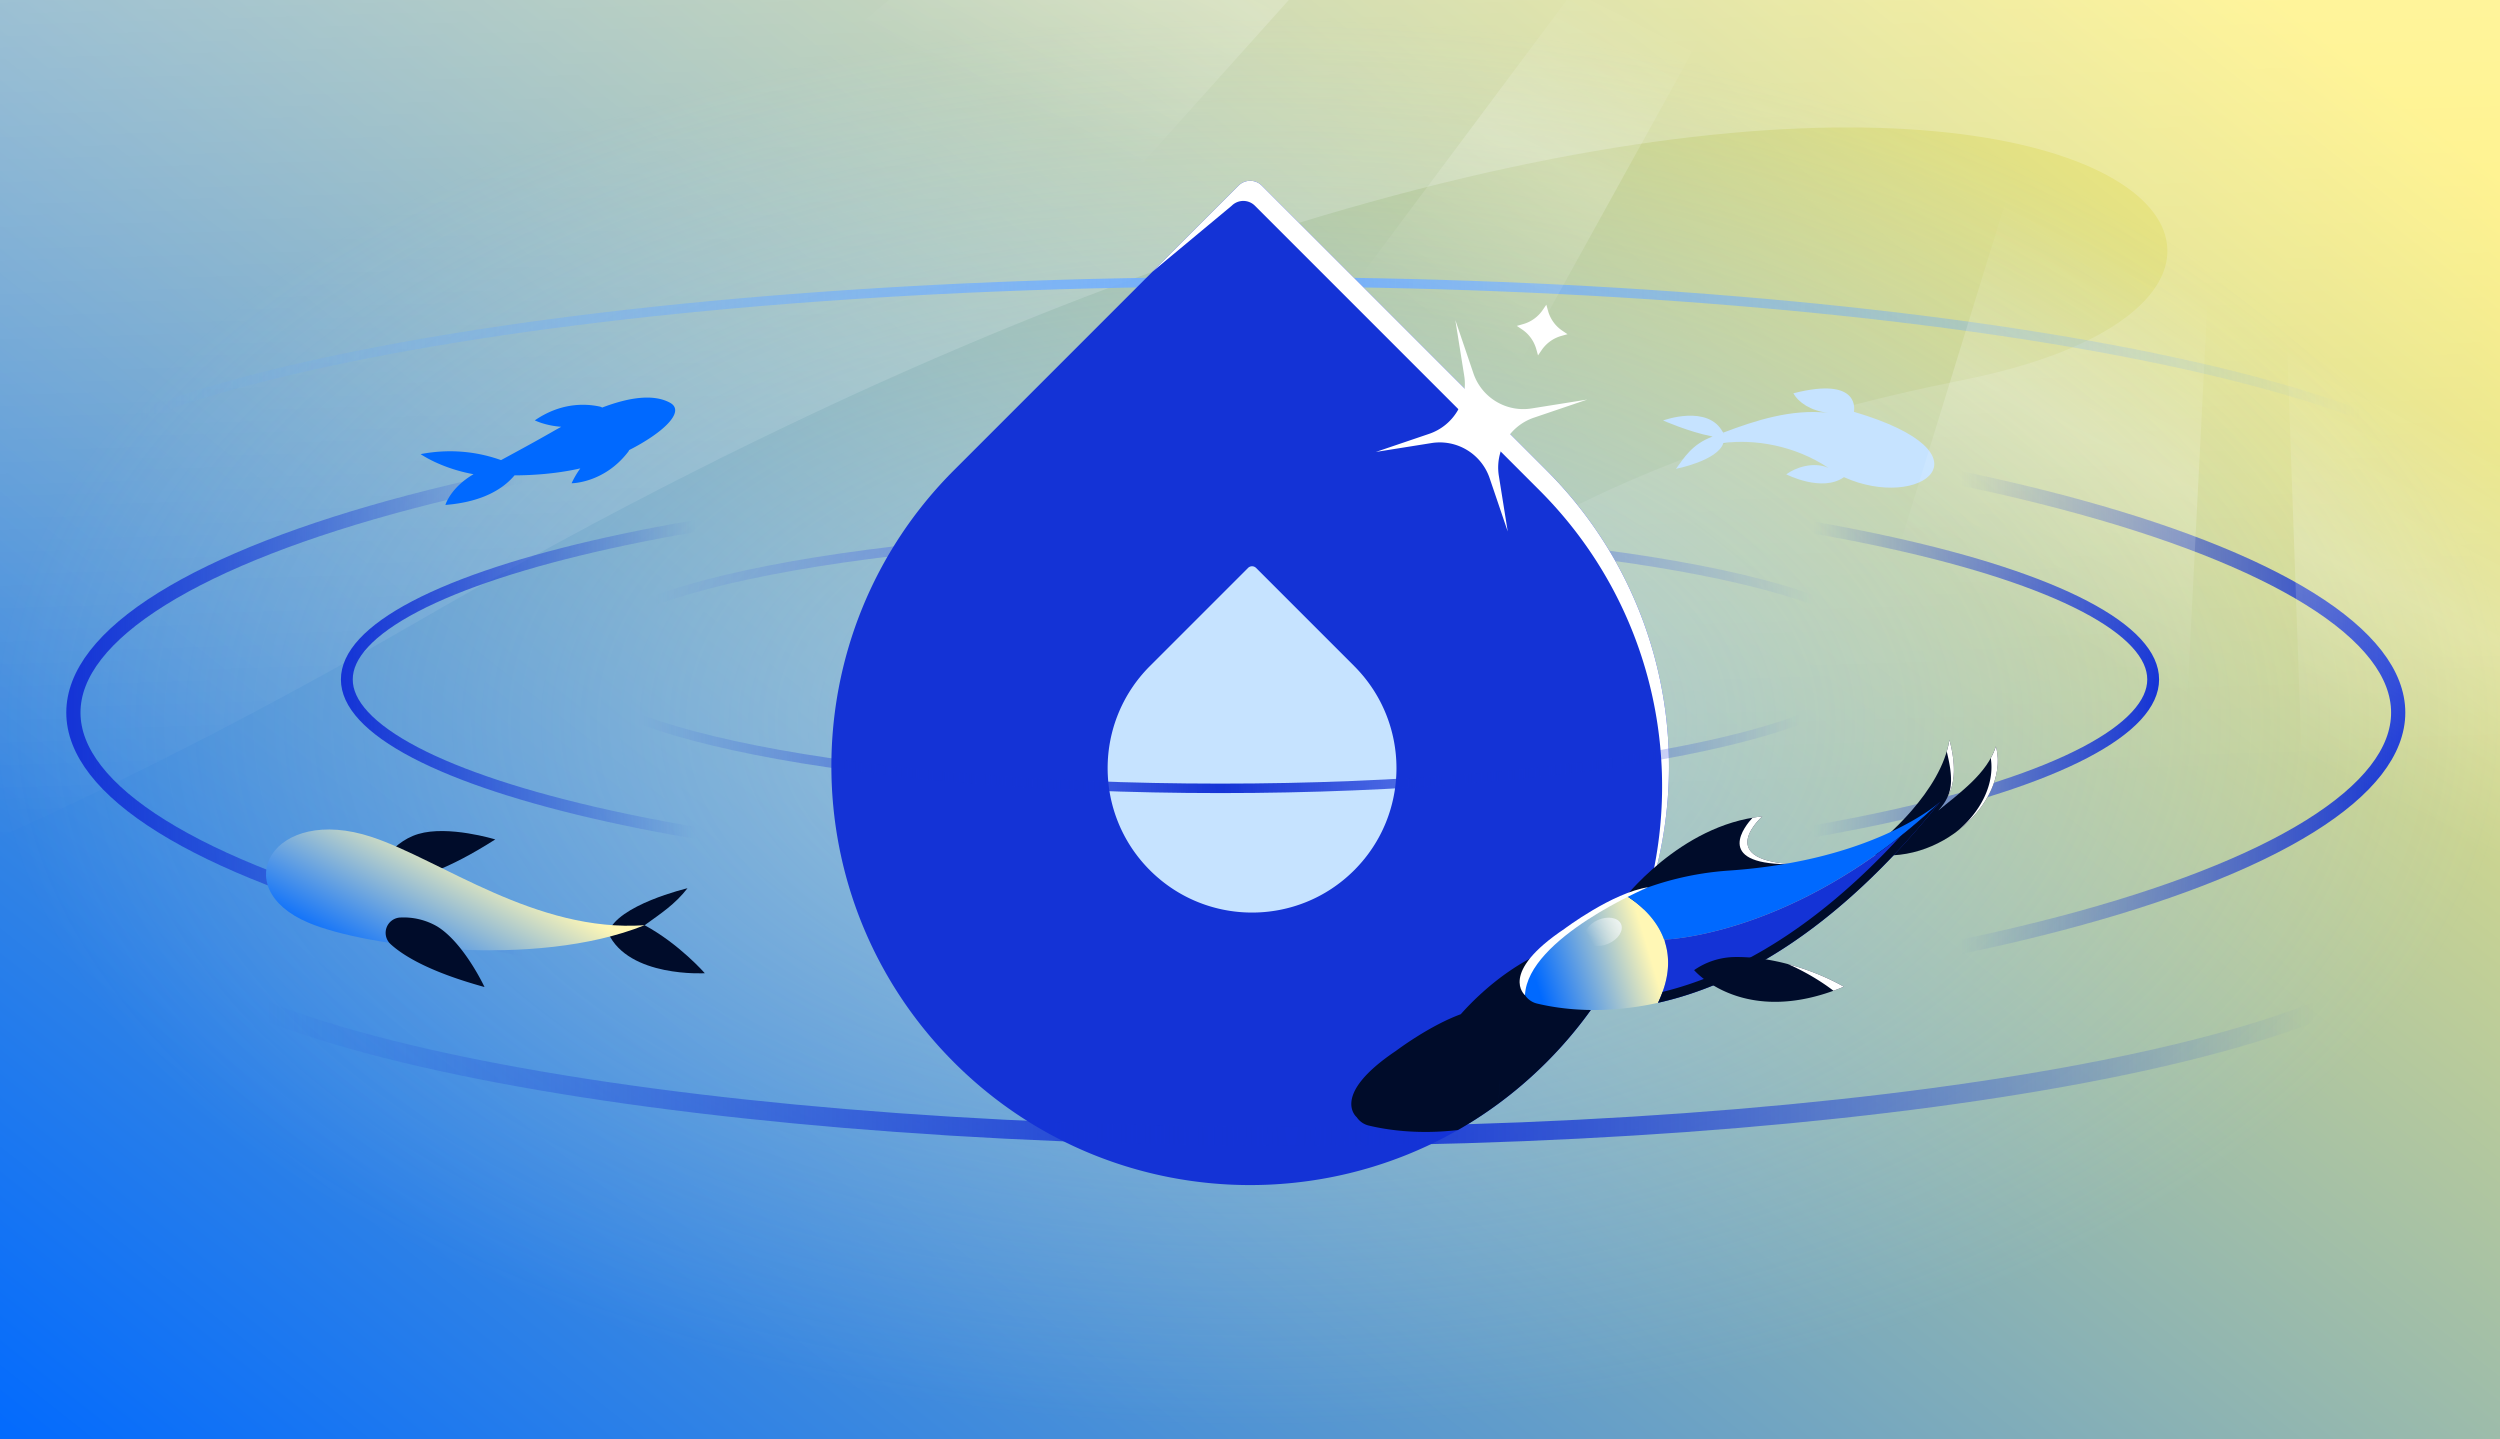
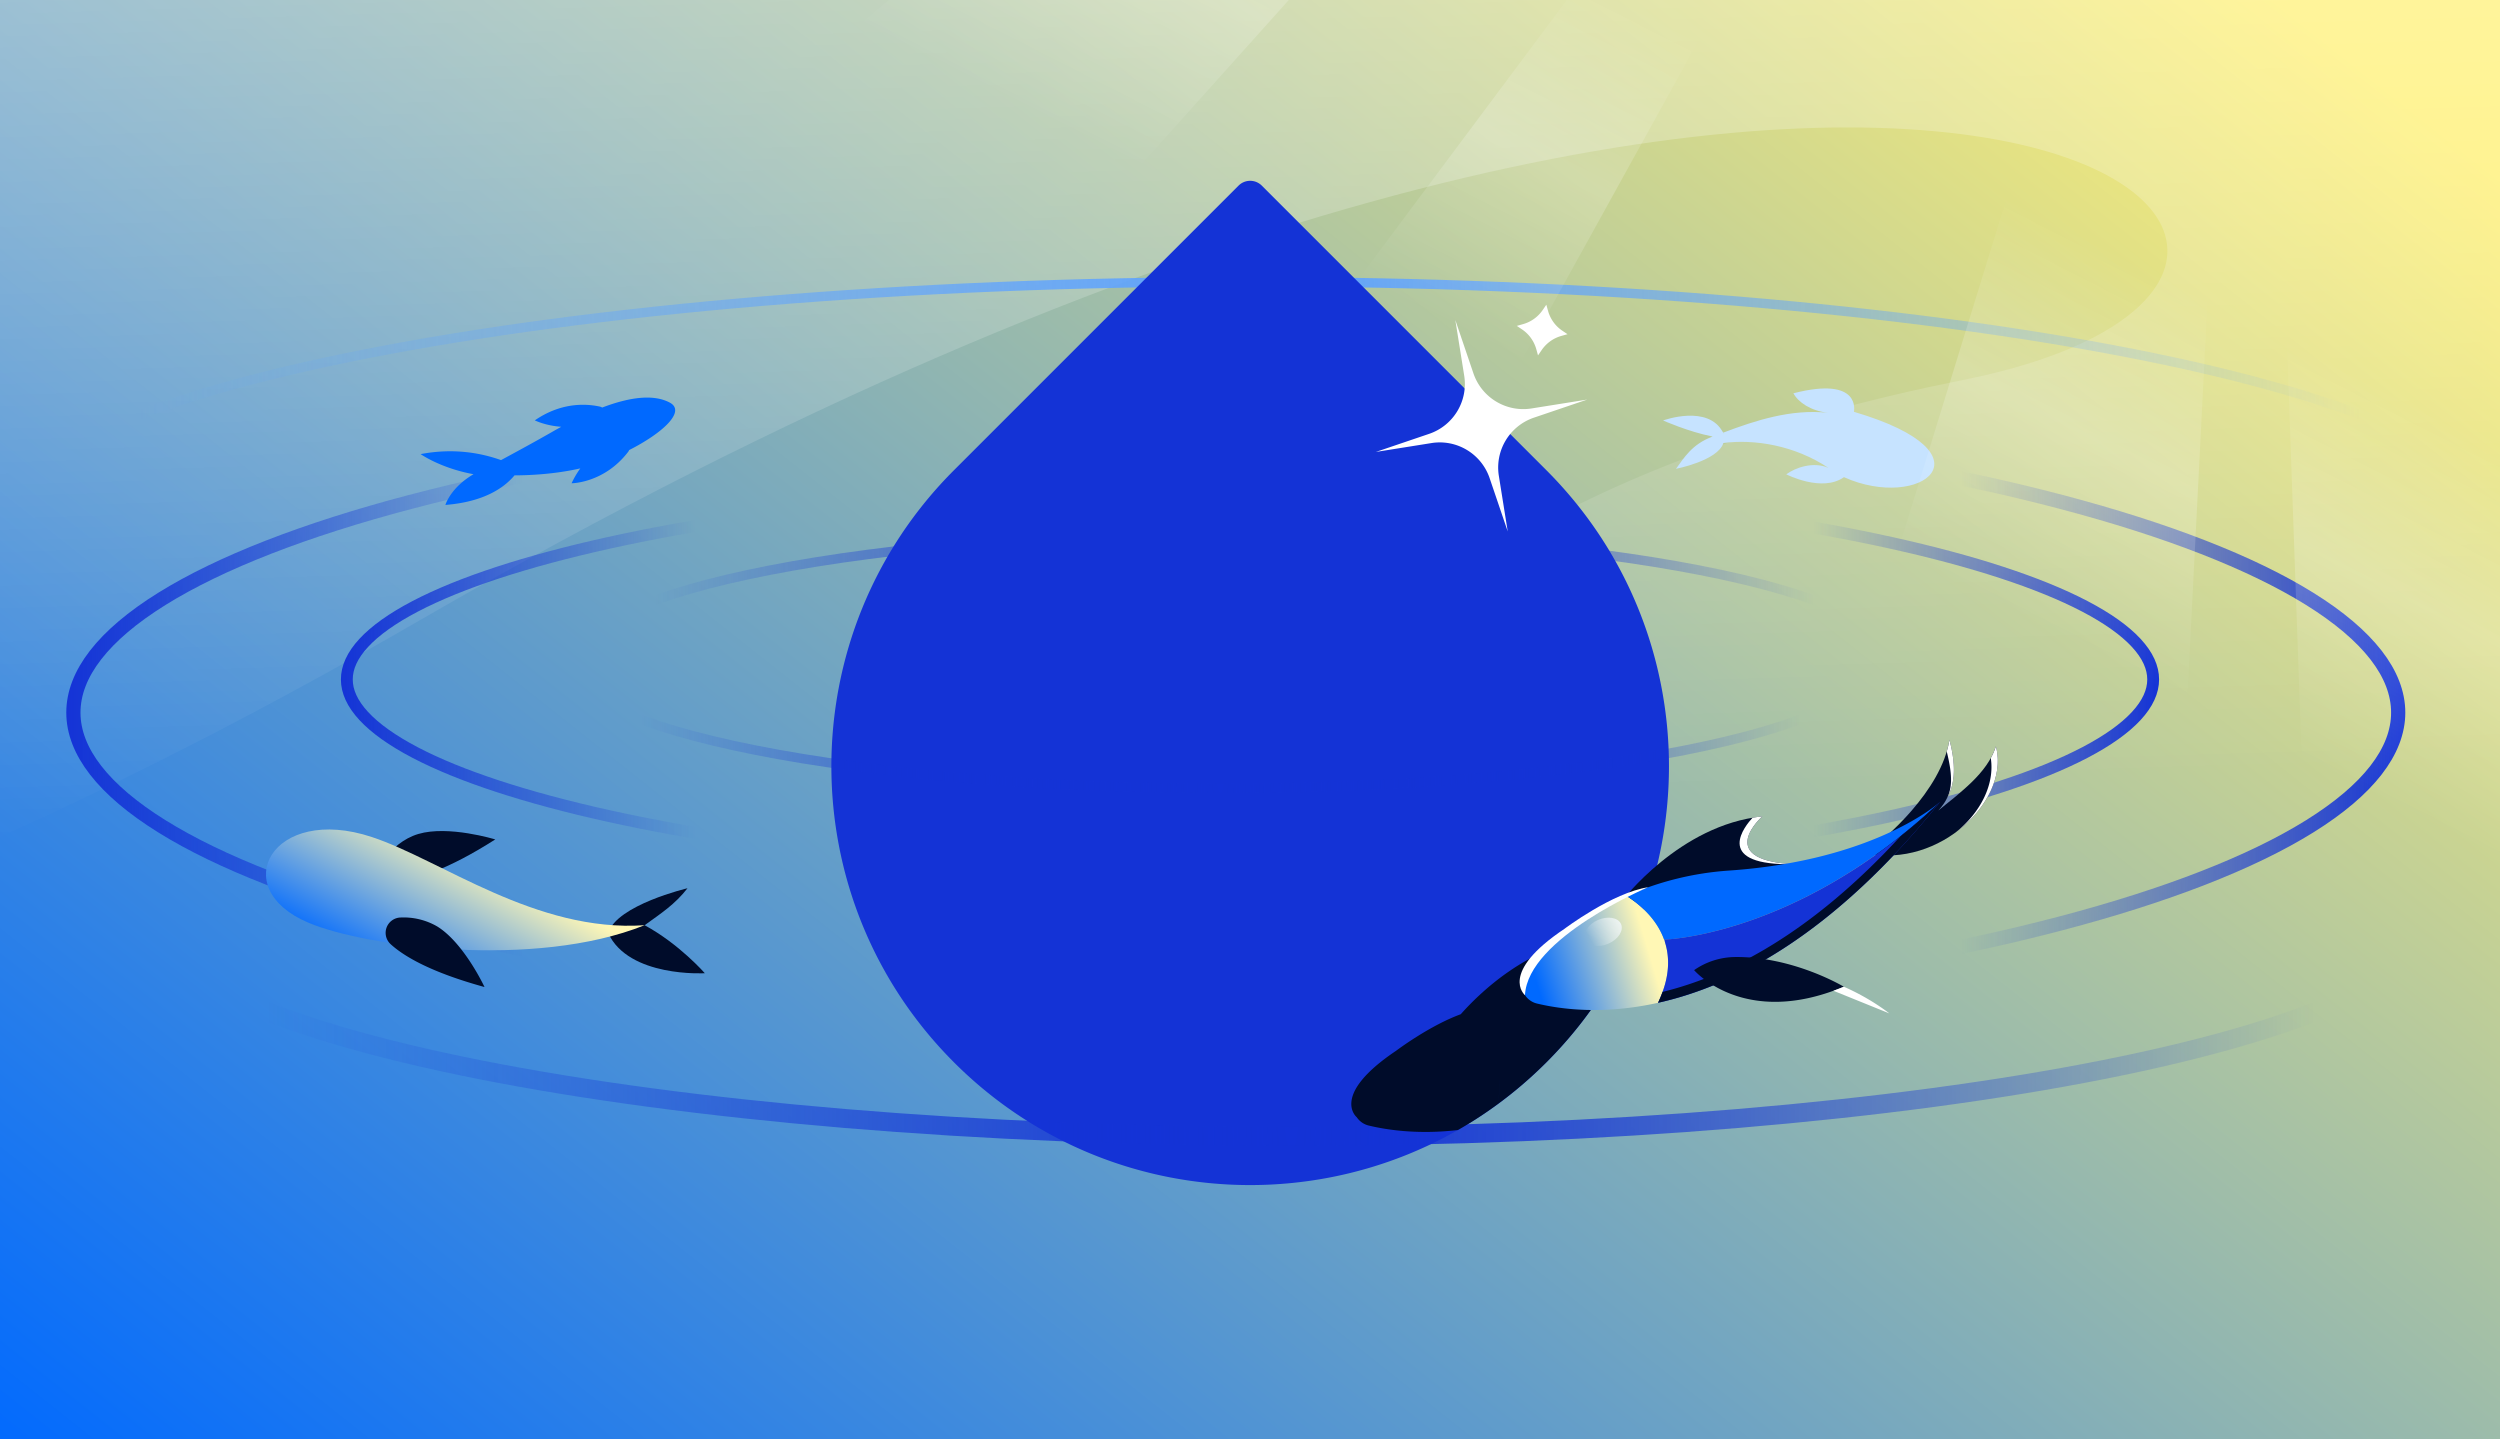
<svg xmlns="http://www.w3.org/2000/svg" fill="none" height="608" width="1056">
  <g clip-path="url(#a)">
    <path d="M0 0h1056v608H0z" fill="url(#b)" />
    <path d="M829.198 160.501c235.682-47.099-21-263.5-651 101s-948 160.999-916-290.501H1214.2v811c-27-320.999 45.5-678.599-226.502-320.999-340 447-799-172.5-158.5-300.5" fill="url(#c)" opacity=".3" />
    <path d="M1056 223c0-57.438-236.394-104-528-104S0 165.562 0 223" stroke="url(#d)" stroke-width="4" />
    <path d="M799 279c0-29.823-124.241-54-277.5-54S244 249.177 244 279" stroke="url(#e)" stroke-width="4" />
-     <ellipse cx="528.5" cy="304.5" fill="url(#f)" opacity=".5" rx="584.5" ry="328.5" />
    <path d="M402.987 448.761c-69.084-69.083-69.084-181.09 0-250.174L523.169 78.405a6.94 6.94 0 0 1 9.811 0l120.181 120.182c69.084 69.084 69.084 181.091 0 250.174-69.083 69.084-181.09 69.084-250.174 0" fill="#1433D6" />
-     <path d="M485.734 367.6c-23.822-23.822-23.822-62.445 0-86.267l41.442-41.442a2.39 2.39 0 0 1 3.383 0L572 281.333c23.822 23.822 23.822 62.445 0 86.267s-62.444 23.822-86.266 0" fill="#C6E3FF" />
-     <path d="m486.871 114.704 33.398-27.799a6.937 6.937 0 0 1 9.811 0l120.181 120.182c48.188 48.188 62.763 117.259 43.727 178.08 23.23-62.797 9.621-136.132-40.826-186.58L532.98 78.405a6.937 6.937 0 0 0-9.811 0z" fill="#fff" />
    <path d="M1013 301c0 16.309-12.61 32.628-37.406 48.055-24.635 15.327-60.483 29.24-105.047 40.968C781.465 413.465 658.233 428 522 428s-259.465-14.535-348.547-37.977c-44.564-11.728-80.412-25.641-105.047-40.968C43.61 333.628 31 317.309 31 301s12.61-32.628 37.406-48.055c24.635-15.327 60.483-29.24 105.047-40.968C262.535 188.535 385.767 174 522 174s259.465 14.535 348.547 37.977c44.564 11.728 80.412 25.641 105.047 40.968C1000.39 268.372 1013 284.691 1013 301Z" stroke="url(#g)" stroke-width="6" />
    <path d="M909.5 287c0 5.05-2.3 10.201-7.137 15.433-4.849 5.246-12.122 10.426-21.699 15.438-19.149 10.021-47.022 19.122-81.675 26.792C729.723 359.995 633.913 369.5 528 369.5s-201.723-9.505-270.989-24.837c-34.653-7.67-62.526-16.771-81.675-26.792-9.577-5.012-16.85-10.192-21.699-15.438C148.8 297.201 146.5 292.05 146.5 287s2.3-10.201 7.137-15.433c4.849-5.246 12.122-10.426 21.699-15.438 19.149-10.021 47.022-19.122 81.675-26.792C326.277 214.005 422.087 204.5 528 204.5s201.723 9.505 270.989 24.837c34.653 7.67 62.526 16.771 81.675 26.792 9.577 5.012 16.85 10.192 21.699 15.438C907.2 276.799 909.5 281.95 909.5 287Z" stroke="url(#h)" stroke-width="5" />
    <path d="M793 278c0 30.376-124.241 55-277.5 55S238 308.376 238 278" stroke="url(#i)" stroke-width="4" />
    <path d="M1030 384c0 53.019-216.918 96-484.5 96S61 437.019 61 384" stroke="url(#j)" stroke-width="8" />
    <path clip-rule="evenodd" d="M679.198 415.704c-23.53-3.91-5.991-19.444-5.991-19.444-27.601 2.823-48.591 23.576-56.169 32.141-13.396 4.914-27.288 15.421-27.288 15.421-28.031 18.809-16.683 28.067-16.683 28.067v-.006a8.46 8.46 0 0 0 5.063 3.545c8.297 1.989 21.271 3.801 37.683 1.906a176 176 0 0 0 16.577-10.759 178 178 0 0 0 20.771-17.814c10.179-10.179 18.858-21.289 26.037-33.057m-46.808 50.871c1.011-3.959 1.284-7.598 1.006-10.929.283 3.332.015 6.971-1.006 10.929m-.237-17.21-.005-.028-.059-.172-.043-.129zm-.334-.984h.005q.088.255.172.508a22 22 0 0 0-.177-.508" fill="#000C2A" fill-rule="evenodd" />
    <path d="M685.102 380.596s24.376-32.218 59.29-35.741c0 0-20.442 18.055 12.33 20.156 0 0-66.667 18.93-71.62 15.585" fill="#000C2A" />
    <path d="M740.291 345.405c-3.001 3.222-16.494 19.38 14.619 19.647 0 0-37.46 10.682-59.515 15.053 19.993-3.357 61.327-15.094 61.327-15.094-32.772-2.102-12.33-20.156-12.33-20.156q-2.076.21-4.101.55" fill="#fff" />
    <path d="M823.438 312.46c-3.351 21.609-27.382 42.224-35.389 47.949 31.527 6.601 61.088-22.723 55.016-45.133-3.707 11.54-15.257 19.545-24.317 27.092 6.178-6.836 8.565-15.238 4.69-29.908" fill="#000C2A" />
    <path d="M822.306 317.449c.49-1.653.873-3.318 1.132-4.989 3.262 12.351 2.086 20.259-2.054 26.53 3.395-5.255 3.547-10.865.922-21.541m-13.879 23.845a115 115 0 0 1-4.489 5.01 100 100 0 0 0 4.489-5.01m18.025 10.028c12.554-9.383 19.943-23.754 16.613-36.046a28 28 0 0 1-2.154 4.949c1.707 10.971-4.262 22.813-14.459 31.097m2.901-17.718c-2.234 1.958-4.544 3.828-6.793 5.649-1.299 1.052-2.579 2.088-3.812 3.115 1.354-1.128 2.703-2.212 4.031-3.28 2.282-1.834 4.501-3.617 6.574-5.484" fill="#fff" />
    <path d="M687.026 378.405a120.3 120.3 0 0 0-21.994 12.691c-7.951 5.805-15.429 12.44-20.653 19.592a8.44 8.44 0 0 0-1.12 7.892 8.46 8.46 0 0 0 5.948 5.313c10.448 2.521 28.317 4.768 51.14-.312 11.829-24.743-3.788-39.125-13.321-45.176" fill="url(#k)" />
    <path d="M819.502 338.712s-26.952 24.729-89.188 29.017a128 128 0 0 0-43.291 10.715c5.366 3.399 12.653 9.441 15.897 18.477.003-.041 56.182-1.336 116.582-58.209" fill="#0069FF" />
    <path d="M802.78 353.211c-51.81 41.148-96.685 43.551-99.702 43.662.072.361.134.722.197 1.082 1.827 5.804 2.015 12.785-1.01 21.029a51 51 0 0 1-1.917 4.597c32.159-7.157 74.163-28.862 119.156-84.868a265 265 0 0 1-16.724 14.498" fill="#1433D6" />
    <path d="M702.265 418.984a51 51 0 0 1-1.917 4.597c32.159-7.157 74.163-28.862 119.156-84.868a265 265 0 0 1-16.724 14.498c-37.687 41.082-72.61 58.931-100.515 65.773" fill="#000C2A" />
    <path d="M715.563 409.754s20.94 24.743 63.262 7.035c0 0-21.389-12.9-46.168-12.538a30.8 30.8 0 0 0-17.077 5.545z" fill="#000C2A" />
-     <path d="M774.448 418.499a98 98 0 0 0 4.376-1.71s-9.693-5.846-23.588-9.557c10.448 4.578 17.662 10.046 19.212 11.267" fill="#fff" />
+     <path d="M774.448 418.499a98 98 0 0 0 4.376-1.71c10.448 4.578 17.662 10.046 19.212 11.267" fill="#fff" />
    <g filter="url(#l)">
      <path d="M644.148 420.347s-11.335-9.273 16.721-28.044c0 0 20.187-15.223 35.357-17.55-.03-.003-50.915 21.41-52.078 45.594" fill="#fff" />
    </g>
    <path d="M679.364 398.62c4.168-1.807 6.57-5.517 5.367-8.286s-5.557-3.548-9.724-1.741c-4.168 1.807-6.571 5.516-5.367 8.285s5.557 3.549 9.724 1.742" fill="url(#m)" />
    <path d="M157.943 369.817s10.567 10.7 51.257-15.244c0 0-19.8-6.083-32.507-2.3-12.707 3.782-18.75 17.544-18.75 17.544m98.941 24.29c3.707-11.891 33.518-18.918 33.518-18.918-5.327 6.842-11.089 10.543-18.115 15.625 14.616 7.888 25.429 20.274 25.429 20.274s-32.157 1.912-40.832-16.981" fill="#000C2A" />
    <path d="M130.278 389.745c23.792 10.13 95.598 19.694 142.011 1.062-45.885 3.192-85.977-27.566-115.16-37.225-42.1-14.008-61.623 21.557-26.851 36.163" fill="url(#n)" />
    <path d="M164.972 398.788c5.785 5.283 17.223 11.953 39.687 18.134 0 0-8.745-18.752-20.079-25.645a28.3 28.3 0 0 0-15.329-3.72 6.49 6.49 0 0 0-5.935 4.173 6.475 6.475 0 0 0 1.656 7.058" fill="#000C2A" />
    <path d="M727.841 182.768c1.212.931-.691-1.358 0 0 13.654-5.171 28.823-10.122 44.379-8.388-7.38-.823-12.632-4.448-14.686-8.255 28.988-7.425 25.56 7.826 25.56 7.826 60.454 17.816 28.098 42.13-4.208 27.603-9.208 6.584-24.362-1.194-24.362-1.194 3.843-2.869 11.555-5.523 17.81-2.713-14.438-9.645-31.466-12.215-44.362-10.524-2.354 7.477-20.041 10.912-20.041 10.912 3.393-4.604 6.741-10.422 15.486-13.639-10.152-1.982-20.932-6.787-20.932-6.787s19.146-7.045 25.356 5.159" fill="#C6E3FF" />
    <path d="M217.33 200.795c-4.195 5.016-12.586 11.185-29.196 12.49 0 0 2.062-7.217 11.881-12.978-13.999-2.566-22.336-8.49-22.336-8.49 14.051-2.706 25.803-.392 33.961 2.533l2.829-1.535c5.262-2.853 11.853-6.426 18.808-10.411a212 212 0 0 1 3.794-2.123c-6.806-.498-11.167-2.72-11.167-2.72 10.67-7.323 20.743-7.222 27.28-5.861.415.074.814.227 1.173.45 11.876-4.524 21.841-5.691 28.584-2.077 6.974 3.737-3.206 12.958-17.204 20.044-.104.29-.256.562-.451.803-10.17 13.211-23.849 13.213-23.849 13.213a38.4 38.4 0 0 1 3.691-6.295q-.753.179-1.497.336c-9.356 1.982-18.835 2.6-26.301 2.621" fill="#0069FF" />
    <g filter="url(#o)">
      <path d="m622.377 157.712-3.825-11.265-3.825-11.265 1.877 11.744 1.876 11.744a22.2 22.2 0 0 1-2.91 15 22.22 22.22 0 0 1-11.9 9.587l-11.264 3.823-11.264 3.824 11.743-1.875 11.744-1.875a22.2 22.2 0 0 1 15 2.912 22.24 22.24 0 0 1 9.588 11.902l3.825 11.265 3.825 11.265-1.877-11.744-1.876-11.744a22.22 22.22 0 0 1 2.909-15.001 22.23 22.23 0 0 1 11.901-9.586l11.264-3.823 11.264-3.824-11.743 1.875-11.744 1.874a22.2 22.2 0 0 1-15-2.911 22.24 22.24 0 0 1-9.588-11.902" fill="#fff" />
    </g>
    <g filter="url(#p)">
      <path d="m651.665 130.922.753-1.107.753-1.106.365 1.324.365 1.325a15.2 15.2 0 0 0 2.241 4.662 14.6 14.6 0 0 0 3.701 3.614l1.137.765 1.137.766-1.293.362-1.293.363a15.1 15.1 0 0 0-4.661 2.227 15.1 15.1 0 0 0-3.626 3.689l-.794 1.156-.794 1.156-.365-1.325-.365-1.324a15.2 15.2 0 0 0-2.241-4.663 14.9 14.9 0 0 0-3.701-3.613l-1.137-.766-1.138-.765 1.337-.382 1.338-.382a14.8 14.8 0 0 0 4.657-2.257 15.1 15.1 0 0 0 3.611-3.703z" fill="#fff" />
    </g>
    <path d="M1260.15 760.478 973.307-58.197l-14.712-6.41 25.002 705.736z" fill="url(#q)" />
    <path d="m908.22 604.716 34.177-673.53-42.116-18.351-187.385 607.932z" fill="url(#r)" />
    <path d="M702.46-176.211 255.019 322.587 81 247.847 624.913-210z" fill="url(#s)" />
    <path d="m492.163 424.588 308.532-557.996-29.674-12.929-389.726 522.231z" fill="url(#t)" />
  </g>
  <defs>
    <linearGradient gradientUnits="userSpaceOnUse" id="b" x1="0" x2="673" y1="622.5" y2="-228.5">
      <stop stop-color="#0069FF" />
      <stop offset="1" stop-color="#FFF075" />
    </linearGradient>
    <linearGradient gradientUnits="userSpaceOnUse" id="c" x1="820" x2="831" y1="-28.5" y2="333.5">
      <stop stop-color="#fff" />
      <stop offset="1" stop-color="#fff" stop-opacity="0" />
    </linearGradient>
    <linearGradient gradientUnits="userSpaceOnUse" id="g" x1="28" x2="1016" y1="301" y2="301">
      <stop stop-color="#1433D6" />
      <stop offset=".195" stop-color="#1433D6" stop-opacity="0" />
      <stop offset=".81" stop-color="#1433D6" stop-opacity="0" />
      <stop offset="1" stop-color="#1433D6" />
    </linearGradient>
    <linearGradient gradientUnits="userSpaceOnUse" id="h" x1="144" x2="912" y1="287" y2="287">
      <stop stop-color="#1433D6" />
      <stop offset=".195" stop-color="#1433D6" stop-opacity="0" />
      <stop offset=".81" stop-color="#1433D6" stop-opacity="0" />
      <stop offset="1" stop-color="#1433D6" />
    </linearGradient>
    <linearGradient gradientUnits="userSpaceOnUse" id="k" x1="696.029" x2="647.751" y1="400.237" y2="414.717">
      <stop stop-color="#FFF7B5" />
      <stop offset=".978" stop-color="#0069FF" />
    </linearGradient>
    <linearGradient gradientUnits="userSpaceOnUse" id="m" x1="687.454" x2="669.736" y1="386.609" y2="396.932">
      <stop stop-color="#F4F9FF" />
      <stop offset=".913" stop-color="#F4F9FF" stop-opacity="0" />
    </linearGradient>
    <linearGradient gradientUnits="userSpaceOnUse" id="n" x1="191" x2="158.763" y1="355.5" y2="413.448">
      <stop stop-color="#FFF7B5" />
      <stop offset=".978" stop-color="#0069FF" />
    </linearGradient>
    <linearGradient gradientUnits="userSpaceOnUse" id="q" x1="679.21" x2="608.126" y1="-3.668" y2="135.737">
      <stop stop-color="#fff" stop-opacity="0" />
      <stop offset=".48" stop-color="#fff" stop-opacity=".2" />
      <stop offset="1" stop-color="#fff" stop-opacity="0" />
    </linearGradient>
    <linearGradient gradientUnits="userSpaceOnUse" id="r" x1="679.21" x2="608.126" y1="-3.668" y2="135.737">
      <stop stop-color="#fff" stop-opacity="0" />
      <stop offset=".48" stop-color="#fff" stop-opacity=".2" />
      <stop offset="1" stop-color="#fff" stop-opacity="0" />
    </linearGradient>
    <linearGradient gradientUnits="userSpaceOnUse" id="s" x1="679.21" x2="608.126" y1="-3.668" y2="135.737">
      <stop stop-color="#fff" stop-opacity="0" />
      <stop offset=".48" stop-color="#fff" stop-opacity=".2" />
      <stop offset="1" stop-color="#fff" stop-opacity="0" />
    </linearGradient>
    <linearGradient gradientUnits="userSpaceOnUse" id="t" x1="679.21" x2="608.126" y1="-3.668" y2="135.737">
      <stop stop-color="#fff" stop-opacity="0" />
      <stop offset=".48" stop-color="#fff" stop-opacity=".2" />
      <stop offset="1" stop-color="#fff" stop-opacity="0" />
    </linearGradient>
    <radialGradient cx="0" cy="0" gradientTransform="rotate(179.933 263.95 85.654)scale(468.124 4806.47)" gradientUnits="userSpaceOnUse" id="d" r="1">
      <stop stop-color="#5FA3FF" />
      <stop offset="1" stop-color="#5FA3FF" stop-opacity="0" />
    </radialGradient>
    <radialGradient cx="0" cy="0" gradientTransform="rotate(179.934 260.677 126.15)scale(246.031 2495.67)" gradientUnits="userSpaceOnUse" id="e" r="1">
      <stop stop-color="#1433D6" />
      <stop offset="1" stop-color="#1433D6" stop-opacity="0" />
    </radialGradient>
    <radialGradient cx="0" cy="0" gradientTransform="matrix(0 298.5 -533.723 0 529 305)" gradientUnits="userSpaceOnUse" id="f" r="1">
      <stop stop-color="#C6E3FF" />
      <stop offset="1" stop-color="#C6E3FF" stop-opacity="0" />
    </radialGradient>
    <radialGradient cx="0" cy="0" gradientTransform="rotate(-179.933 257.84 152.6)scale(246.031 2541.89)" gradientUnits="userSpaceOnUse" id="i" r="1">
      <stop stop-color="#1433D6" />
      <stop offset="1" stop-color="#1433D6" stop-opacity="0" />
    </radialGradient>
    <radialGradient cx="0" cy="0" gradientTransform="rotate(-179.933 272.876 215.84)scale(429.557 4436.75)" gradientUnits="userSpaceOnUse" id="j" r="1">
      <stop stop-color="#1433D6" />
      <stop offset="1" stop-color="#1433D6" stop-opacity="0" />
    </radialGradient>
    <filter color-interpolation-filters="sRGB" filterUnits="userSpaceOnUse" height="63.389" id="l" width="72.136" x="632.987" y="365.855">
      <feFlood flood-opacity="0" result="BackgroundImageFix" />
      <feColorMatrix in="SourceAlpha" result="hardAlpha" values="0 0 0 0 0 0 0 0 0 0 0 0 0 0 0 0 0 0 127 0" />
      <feOffset />
      <feGaussianBlur stdDeviation="4.449" />
      <feColorMatrix values="0 0 0 0 1 0 0 0 0 1 0 0 0 0 1 0 0 0 1 0" />
      <feBlend in2="BackgroundImageFix" result="effect1_dropShadow_2739_5065" />
      <feBlend in="SourceGraphic" in2="effect1_dropShadow_2739_5065" result="shape" />
    </filter>
    <filter color-interpolation-filters="sRGB" filterUnits="userSpaceOnUse" height="103.95" id="o" width="103.944" x="573.825" y="127.865">
      <feFlood flood-opacity="0" result="BackgroundImageFix" />
      <feColorMatrix in="SourceAlpha" result="hardAlpha" values="0 0 0 0 0 0 0 0 0 0 0 0 0 0 0 0 0 0 127 0" />
      <feOffset />
      <feGaussianBlur stdDeviation="3.659" />
      <feColorMatrix values="0 0 0 0 1 0 0 0 0 1 0 0 0 0 1 0 0 0 0.75 0" />
      <feBlend in2="BackgroundImageFix" result="effect1_dropShadow_2739_5065" />
      <feBlend in="SourceGraphic" in2="effect1_dropShadow_2739_5065" result="shape" />
    </filter>
    <filter color-interpolation-filters="sRGB" filterUnits="userSpaceOnUse" height="36.044" id="p" width="36.043" x="633.392" y="121.391">
      <feFlood flood-opacity="0" result="BackgroundImageFix" />
      <feColorMatrix in="SourceAlpha" result="hardAlpha" values="0 0 0 0 0 0 0 0 0 0 0 0 0 0 0 0 0 0 127 0" />
      <feOffset />
      <feGaussianBlur stdDeviation="3.659" />
      <feColorMatrix values="0 0 0 0 1 0 0 0 0 1 0 0 0 0 1 0 0 0 0.75 0" />
      <feBlend in2="BackgroundImageFix" result="effect1_dropShadow_2739_5065" />
      <feBlend in="SourceGraphic" in2="effect1_dropShadow_2739_5065" result="shape" />
    </filter>
    <clipPath id="a">
      <path d="M0 0h1056v608H0z" fill="#fff" />
    </clipPath>
  </defs>
</svg>